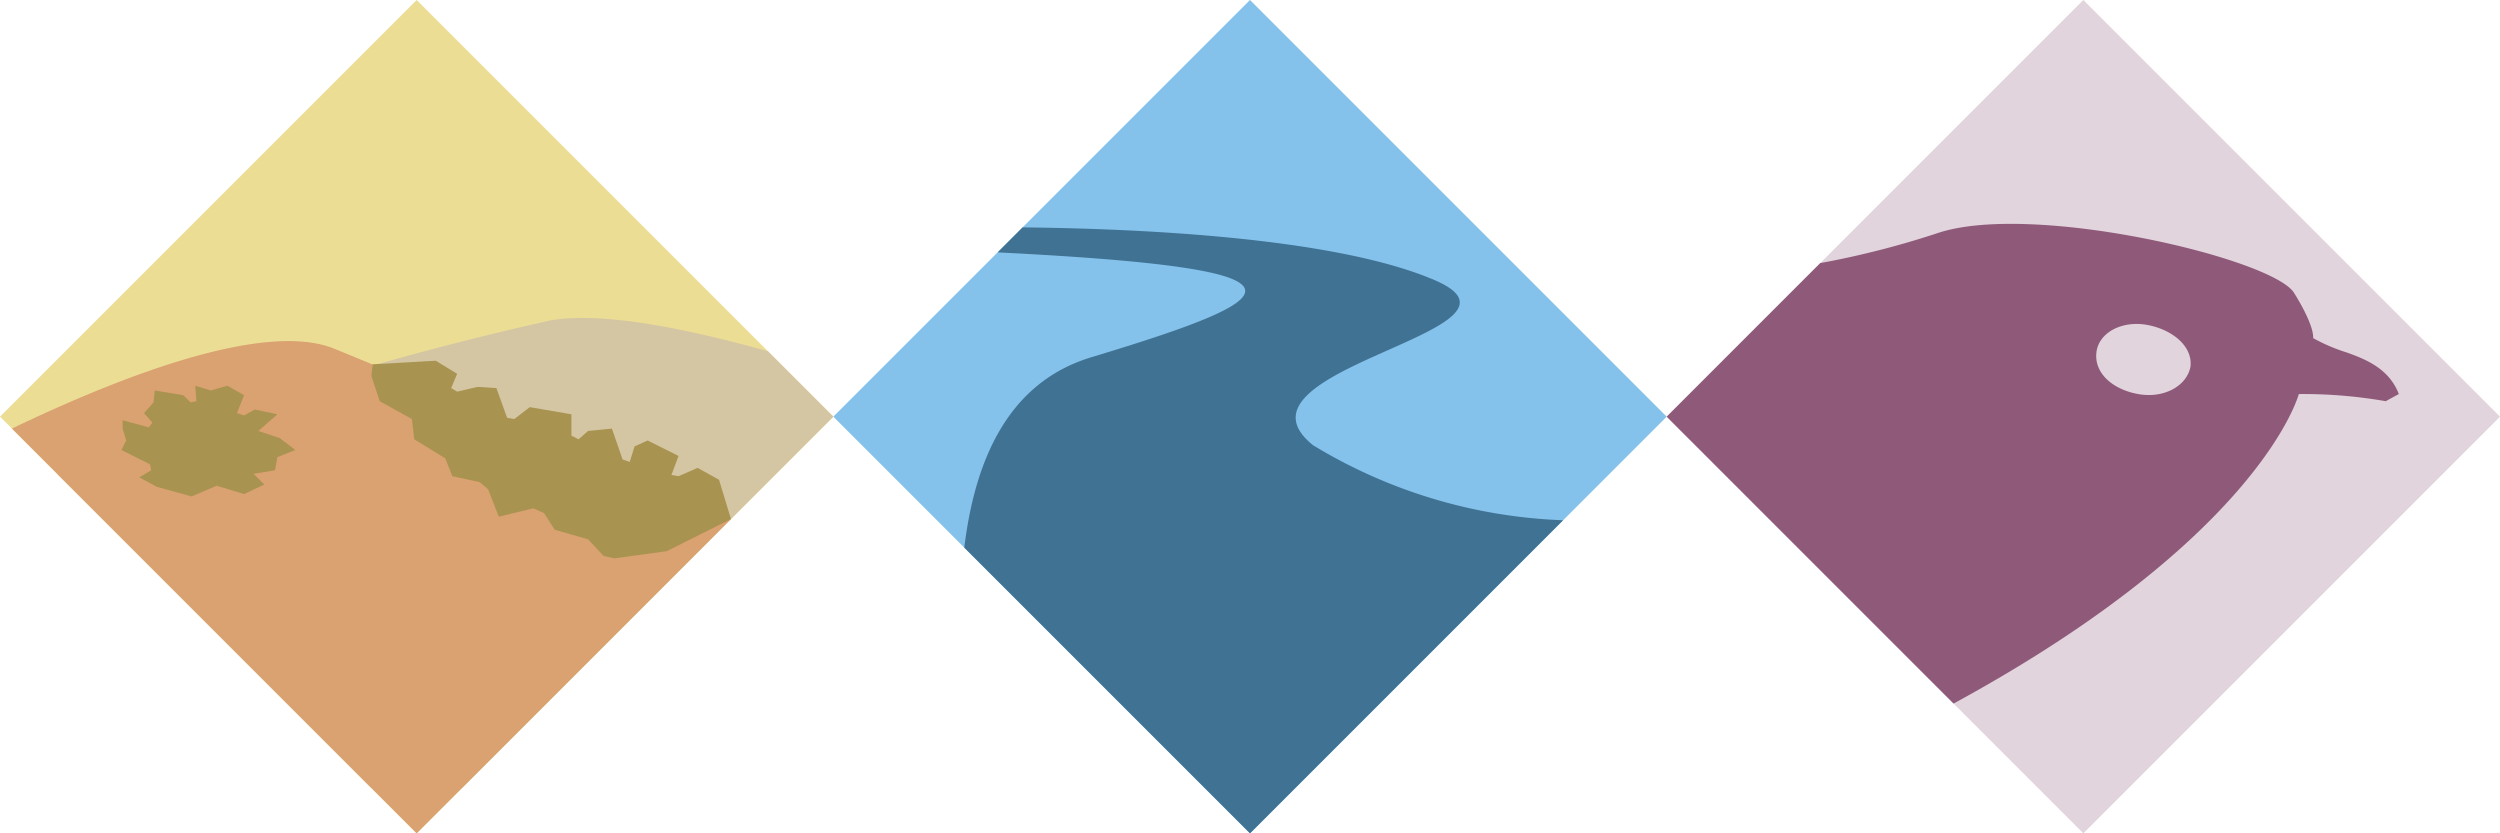
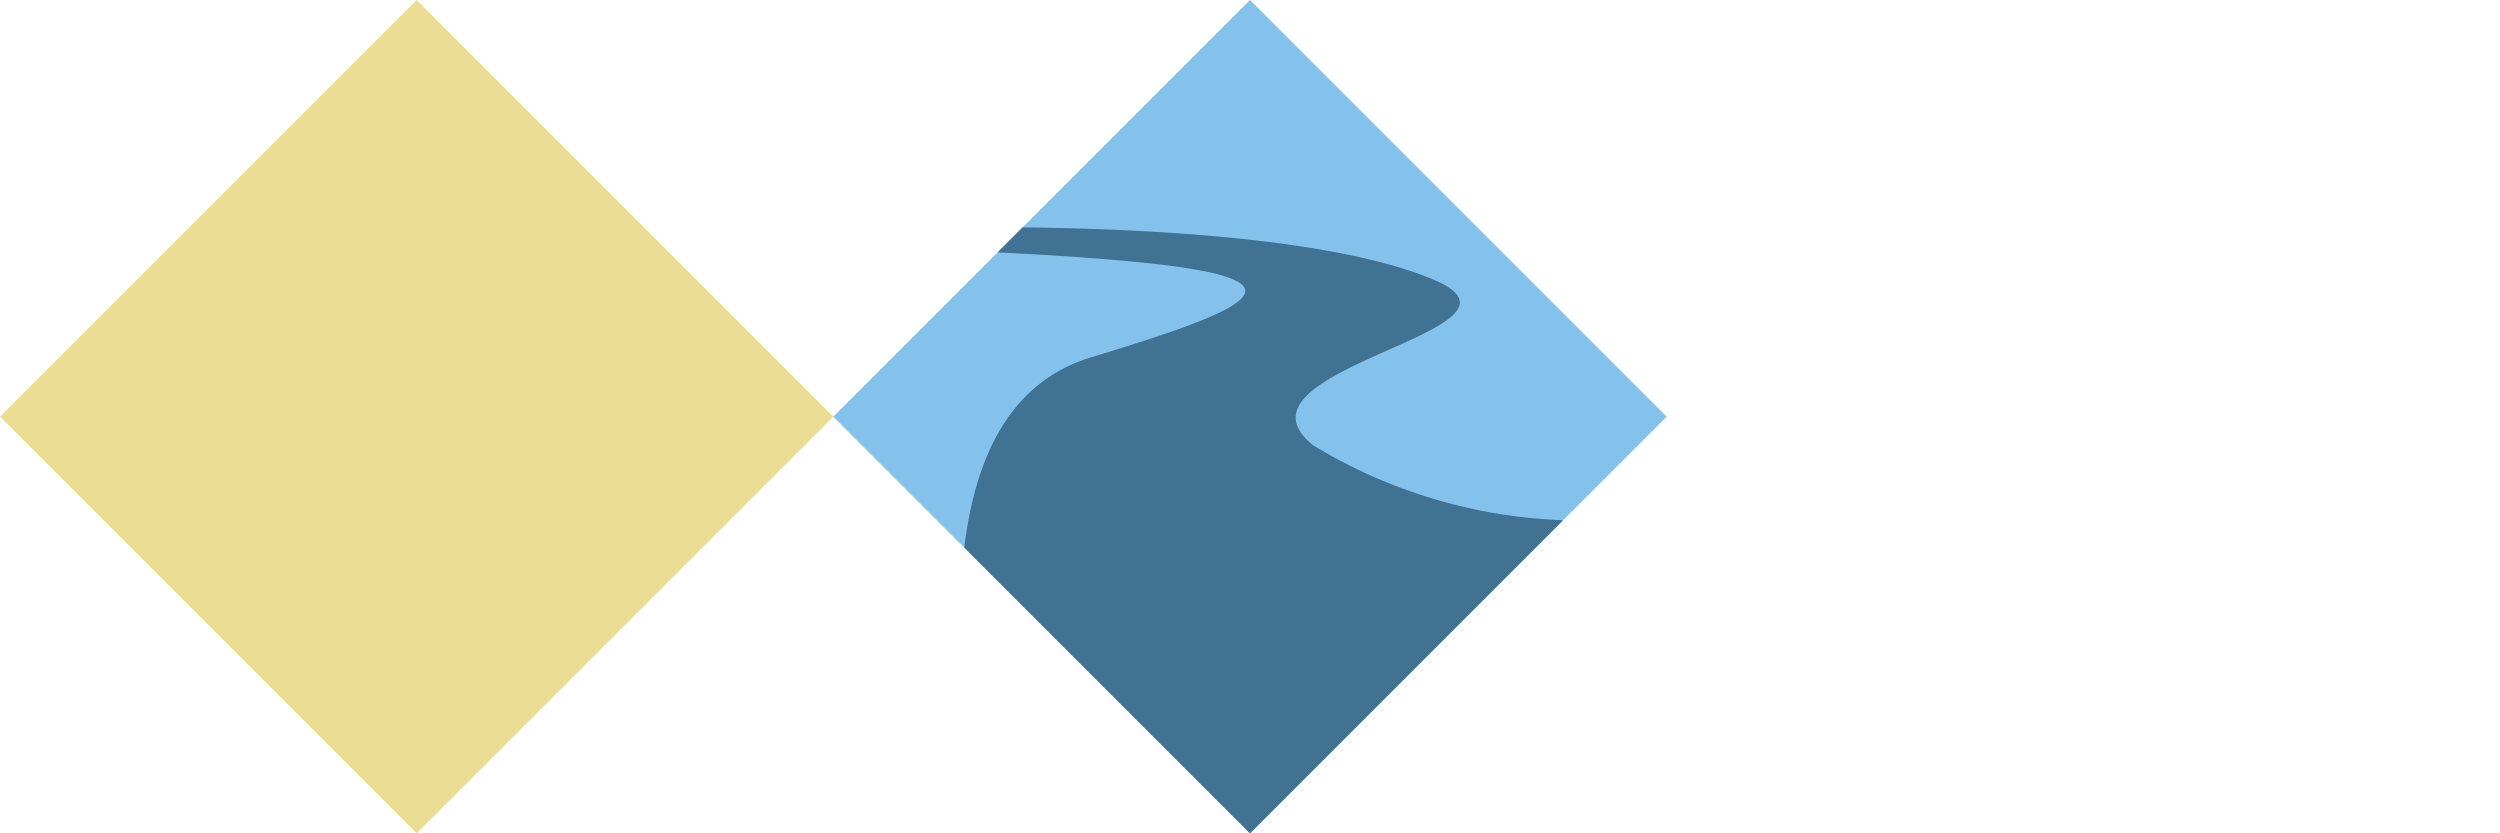
<svg xmlns="http://www.w3.org/2000/svg" width="210" height="70" viewBox="0 0 210 70">
-   <path fill="#e1d4dc" d="M140 35l35-35 35 35-35 35z" />
-   <path fill="#8f5a7a" d="M193.1 33.1a40.5 40.5 0 017.3.6l1.1-.6c-.8-2.1-2.7-2.9-4.4-3.5a15.1 15.1 0 01-2.8-1.2s.2-.9-1.6-3.8-22.1-7.7-30-5a74.2 74.2 0 01-9.8 2.5L140 35l24.1 24.1c25.9-14.1 29-26 29-26zm-9.1-2.3c-.3 1.6-2.2 2.7-4.4 2.3s-3.7-1.8-3.5-3.5 2.2-2.7 4.3-2.3 3.8 1.8 3.6 3.5z" />
  <path fill="#85c2eb" d="M70 35l35-35 35 35-35 35z" />
  <path fill="#407294" d="M91.7 30c-7 2.1-9.8 8.6-10.7 16l24 24 26.3-26.3a43.4 43.4 0 01-21-6.3c-8.1-6.5 20.6-9.7 9.9-14-8.5-3.5-24.8-4.2-34.3-4.3l-2.1 2.1c27.9 1.4 24.8 3.7 7.9 8.8z" />
  <path fill="#ecdd95" d="M0 35L35 0l35 35-35 35z" />
-   <path fill="#d5c6a3" d="M70 35l-5.5-5.5c-7.2-2-13.9-3.3-18.2-2.6A265 265 0 004.8 39.8l26.4 26.4h7.6z" />
-   <path fill="#daa171" d="M35 70l26.4-26.4a1096 1096 0 00-33.3-14.3C22.5 27 11 31.2 1 36z" />
-   <path fill="#a99350" d="M61.4 43.6l-1-3.3-1.8-1-1.6.7-.6-.1.6-1.6-2.6-1.3-1.1.5-.4 1.3-.6-.2-.9-2.6-2 .2-.8.7-.6-.3v-1.8l-3.5-.6-1.3 1-.6-.1-.9-2.5-1.6-.1-1.7.4-.5-.3.5-1.2-1.8-1.1-5.3.3-.1 1 .7 2.1 2.7 1.5.2 1.7 2.6 1.6.6 1.5 2.3.5.7.6.9 2.3 2.9-.7.9.4.9 1.4 2.8.8 1.3 1.4.9.2 4.4-.6 5.4-2.7zM18.2 40.8l-2.1.9-2.9-.8-1.5-.8 1-.6-.1-.5-2.4-1.2.4-.8-.3-1v-.7l2.2.6.3-.4-.7-.8.8-.9.1-1 2.4.4.6.6.5-.1-.1-1.3 1.3.4 1.4-.4 1.4.8-.6 1.5.6.2.9-.5 1.9.4-1.6 1.4 1.8.6 1.3 1-1.5.6-.2 1.1-1.8.3.9.9-1.7.8-2.3-.7z" />
</svg>